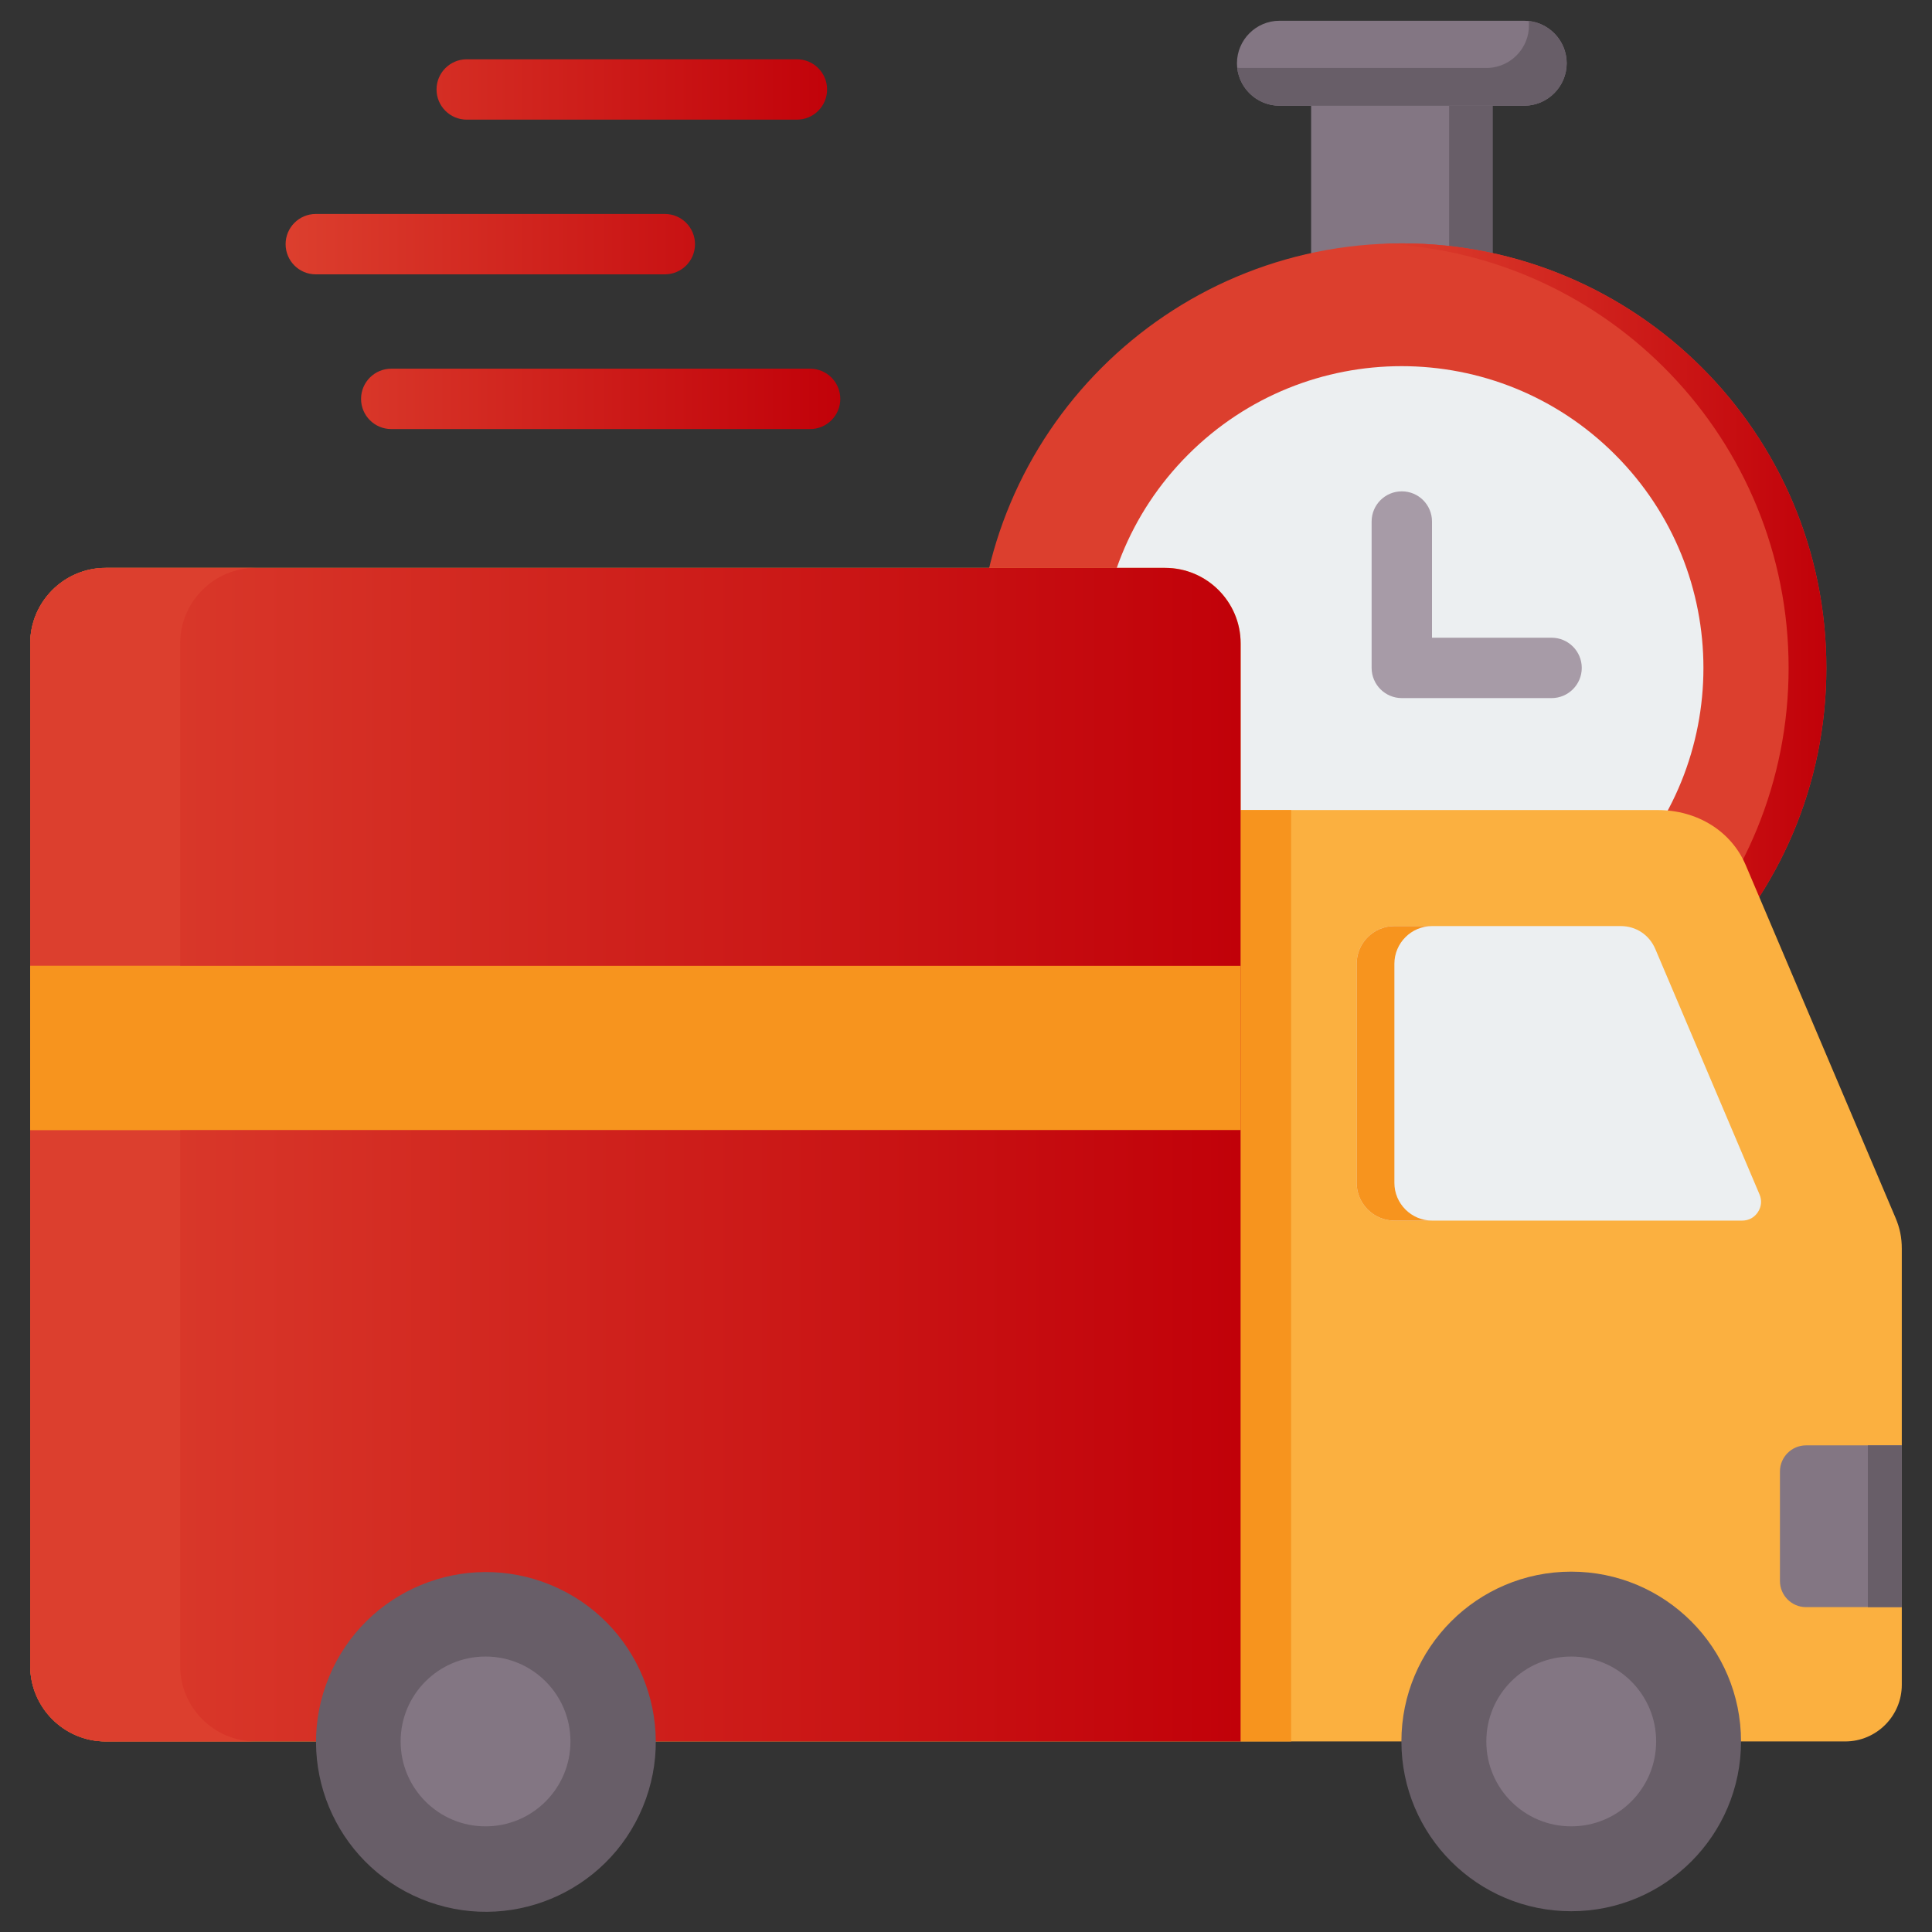
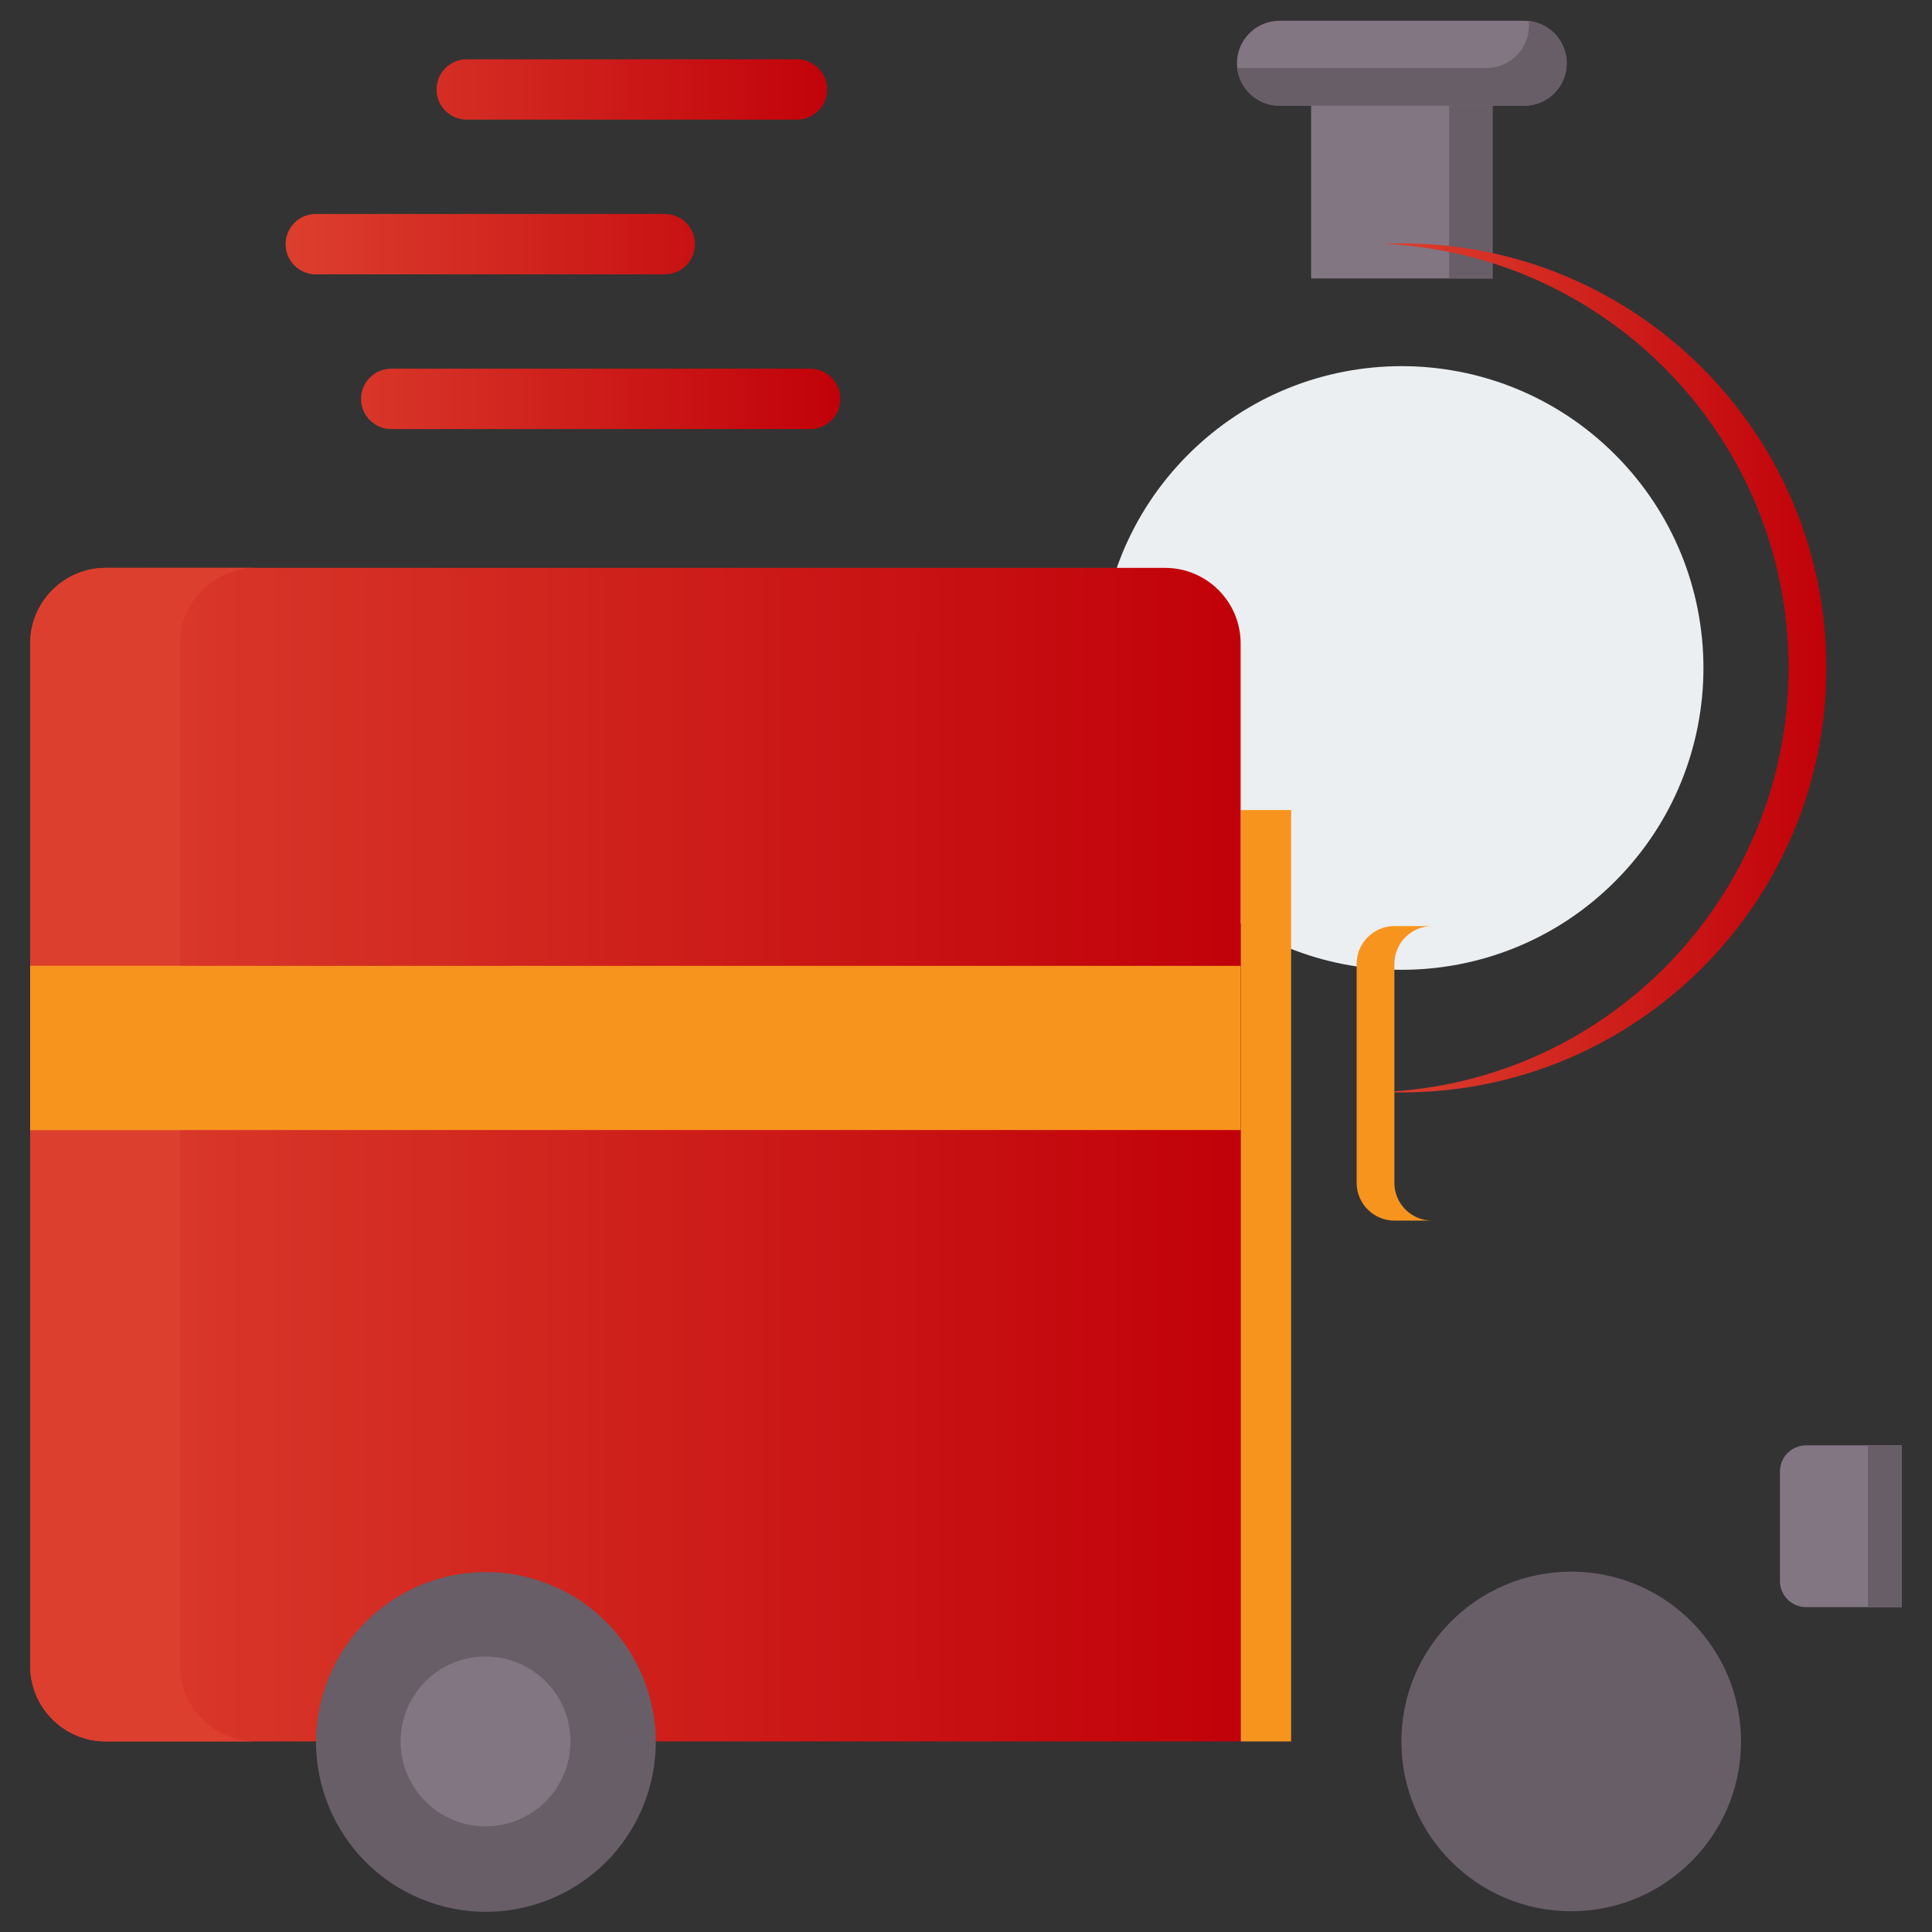
<svg xmlns="http://www.w3.org/2000/svg" width="60" height="60" viewBox="0 0 60 60" fill="none">
  <rect x="0" y="0" width="60" height="60" fill="#333333" stroke="none" />
  <g clip-path="url(#clip0_321_8047)">
    <path fill-rule="evenodd" clip-rule="evenodd" d="M40.718 1.964H46.352V8.648H40.718V1.964Z" fill="#837683" />
    <path fill-rule="evenodd" clip-rule="evenodd" d="M45.004 1.964H46.352V8.648H45.004V1.964Z" fill="#685E68" />
-     <path d="M43.535 33.926C50.816 33.926 56.719 28.023 56.719 20.742C56.719 13.461 50.816 7.558 43.535 7.558C36.254 7.558 30.351 13.461 30.351 20.742C30.351 28.023 36.254 33.926 43.535 33.926Z" fill="#DC3F2E" />
    <path fill-rule="evenodd" clip-rule="evenodd" d="M55.547 20.742C55.547 27.827 49.958 33.606 42.949 33.913C43.143 33.921 43.339 33.926 43.535 33.926C50.816 33.926 56.719 28.023 56.719 20.742C56.719 13.461 50.816 7.558 43.535 7.558C43.339 7.558 43.143 7.563 42.949 7.571C49.958 7.878 55.547 13.658 55.547 20.742Z" fill="url(#paint0_linear_321_8047)" />
    <path fill-rule="evenodd" clip-rule="evenodd" d="M39.734 0.645H47.336C48.061 0.645 48.655 1.238 48.655 1.964V1.964C48.655 2.689 48.061 3.283 47.336 3.283H39.734C39.009 3.283 38.415 2.689 38.415 1.964V1.964C38.415 1.238 39.009 0.645 39.734 0.645Z" fill="#837683" />
    <path fill-rule="evenodd" clip-rule="evenodd" d="M46.164 2.111H40.718H38.562C38.515 2.111 38.469 2.108 38.423 2.103C38.493 2.764 39.056 3.283 39.734 3.283H40.718H46.352H47.336C48.062 3.283 48.655 2.689 48.655 1.964C48.655 1.285 48.136 0.722 47.476 0.652C47.481 0.698 47.483 0.745 47.483 0.792C47.483 1.453 46.989 2.005 46.352 2.097C46.291 2.106 46.228 2.111 46.164 2.111Z" fill="#685E68" />
    <path d="M50.156 27.373C53.817 23.712 53.817 17.777 50.156 14.117C46.496 10.456 40.561 10.456 36.9 14.117C33.239 17.777 33.239 23.712 36.9 27.373C40.561 31.033 46.496 31.033 50.156 27.373Z" fill="#ECEFF1" />
-     <path fill-rule="evenodd" clip-rule="evenodd" d="M42.597 16.196C42.597 15.678 43.017 15.259 43.535 15.259C44.053 15.259 44.472 15.678 44.472 16.196V19.805H48.186C48.703 19.805 49.123 20.224 49.123 20.742C49.123 21.26 48.703 21.68 48.186 21.68H43.535C43.017 21.68 42.597 21.26 42.597 20.742V16.196Z" fill="#A79BA7" />
    <path fill-rule="evenodd" clip-rule="evenodd" d="M14.495 3.716C13.977 3.716 13.557 3.296 13.557 2.778C13.557 2.261 13.977 1.841 14.495 1.841H24.749C25.266 1.841 25.686 2.261 25.686 2.778C25.686 3.296 25.266 3.716 24.749 3.716H14.495ZM12.151 13.325C11.633 13.325 11.213 12.905 11.213 12.388C11.213 11.87 11.633 11.45 12.151 11.45H25.159C25.676 11.45 26.096 11.87 26.096 12.388C26.096 12.905 25.676 13.325 25.159 13.325H12.151ZM9.807 8.52C9.289 8.52 8.87 8.101 8.87 7.583C8.87 7.065 9.289 6.645 9.807 6.645H20.647C21.165 6.645 21.584 7.065 21.584 7.583C21.584 8.101 21.165 8.52 20.647 8.52H9.807Z" fill="url(#paint1_linear_321_8047)" />
-     <path fill-rule="evenodd" clip-rule="evenodd" d="M38.529 25.157H51.48C52.715 25.157 53.769 25.816 54.215 26.867L58.864 37.813C59.002 38.137 59.062 38.434 59.062 38.782V52.324C59.062 53.292 58.273 54.082 57.305 54.082C39.297 54.082 21.289 54.082 3.281 54.082C1.99 54.082 0.938 53.029 0.938 51.738V19.98C0.938 18.689 1.99 17.636 3.281 17.636H36.185C37.476 17.636 38.529 18.689 38.529 19.98V25.157Z" fill="#FBB040" />
    <path fill-rule="evenodd" clip-rule="evenodd" d="M38.529 25.157H40.097V54.082H38.529V25.157Z" fill="#F7941E" />
    <path fill-rule="evenodd" clip-rule="evenodd" d="M56.088 44.887H59.062V49.911H56.088C55.642 49.911 55.278 49.547 55.278 49.1V45.697C55.278 45.251 55.642 44.887 56.088 44.887Z" fill="#837683" />
    <path fill-rule="evenodd" clip-rule="evenodd" d="M58.008 44.887H59.062V49.911H58.008V44.887Z" fill="#685E68" />
-     <path fill-rule="evenodd" clip-rule="evenodd" d="M54.643 37.092L51.408 29.474C51.22 29.032 50.81 28.76 50.33 28.76H43.304C42.658 28.76 42.132 29.287 42.132 29.932V36.735C42.132 37.38 42.658 37.907 43.304 37.907H54.104C54.307 37.907 54.481 37.813 54.593 37.644C54.704 37.475 54.722 37.278 54.643 37.092Z" fill="#ECEFF1" />
    <path fill-rule="evenodd" clip-rule="evenodd" d="M43.304 36.735V29.932C43.304 29.287 43.83 28.76 44.476 28.76H43.304C42.658 28.76 42.132 29.287 42.132 29.932V36.735C42.132 37.38 42.658 37.907 43.304 37.907H44.476C43.83 37.907 43.304 37.38 43.304 36.735Z" fill="#F7941E" />
    <path fill-rule="evenodd" clip-rule="evenodd" d="M0.938 51.738V19.98C0.938 18.689 1.99 17.636 3.281 17.636H36.185C37.476 17.636 38.529 18.689 38.529 19.98V54.082H3.281C1.99 54.082 0.938 53.029 0.938 51.738Z" fill="url(#paint2_linear_321_8047)" />
    <path fill-rule="evenodd" clip-rule="evenodd" d="M5.596 51.738V19.98C5.596 18.689 6.649 17.636 7.939 17.636H3.281C1.99 17.636 0.938 18.689 0.938 19.98V51.738C0.938 53.029 1.99 54.082 3.281 54.082H7.936C6.647 54.08 5.596 53.028 5.596 51.738Z" fill="#DC3F2E" />
    <path fill-rule="evenodd" clip-rule="evenodd" d="M0.938 29.996H38.529V35.094H0.938V29.996Z" fill="#F7941E" />
    <path fill-rule="evenodd" clip-rule="evenodd" d="M0.938 29.996H5.596V35.094H0.938V29.996Z" fill="#F7941E" />
    <path d="M48.796 59.355C51.708 59.355 54.069 56.995 54.069 54.082C54.069 51.17 51.708 48.809 48.796 48.809C45.883 48.809 43.522 51.17 43.522 54.082C43.522 56.995 45.883 59.355 48.796 59.355Z" fill="#685E68" />
-     <path fill-rule="evenodd" clip-rule="evenodd" d="M48.796 51.445C47.339 51.445 46.159 52.625 46.159 54.082C46.159 55.539 47.339 56.719 48.796 56.719C50.253 56.719 51.433 55.539 51.433 54.082C51.433 52.625 50.253 51.445 48.796 51.445Z" fill="#837683" />
    <path d="M19.963 56.117C21.078 53.426 19.801 50.34 17.11 49.225C14.419 48.109 11.333 49.386 10.218 52.078C9.102 54.769 10.379 57.854 13.07 58.97C15.762 60.085 18.848 58.808 19.963 56.117Z" fill="#685E68" />
    <path fill-rule="evenodd" clip-rule="evenodd" d="M15.079 51.445C13.622 51.445 12.442 52.625 12.442 54.082C12.442 55.539 13.621 56.719 15.079 56.719C16.536 56.719 17.716 55.539 17.716 54.082C17.716 52.625 16.536 51.445 15.079 51.445Z" fill="#837683" />
  </g>
  <defs>
    <linearGradient id="paint0_linear_321_8047" x1="56.719" y1="21.035" x2="42.949" y2="21.035" gradientUnits="userSpaceOnUse">
      <stop stop-color="#C10109" />
      <stop offset="1" stop-color="#DC3F2E" />
    </linearGradient>
    <linearGradient id="paint1_linear_321_8047" x1="26.096" y1="7.711" x2="8.87" y2="7.711" gradientUnits="userSpaceOnUse">
      <stop stop-color="#C10109" />
      <stop offset="1" stop-color="#DC3F2E" />
    </linearGradient>
    <linearGradient id="paint2_linear_321_8047" x1="38.529" y1="36.264" x2="0.938" y2="36.264" gradientUnits="userSpaceOnUse">
      <stop stop-color="#C10109" />
      <stop offset="1" stop-color="#DC3F2E" />
    </linearGradient>
    <clipPath id="clip0_321_8047">
      <rect width="60" height="60" fill="white" />
    </clipPath>
  </defs>
</svg>